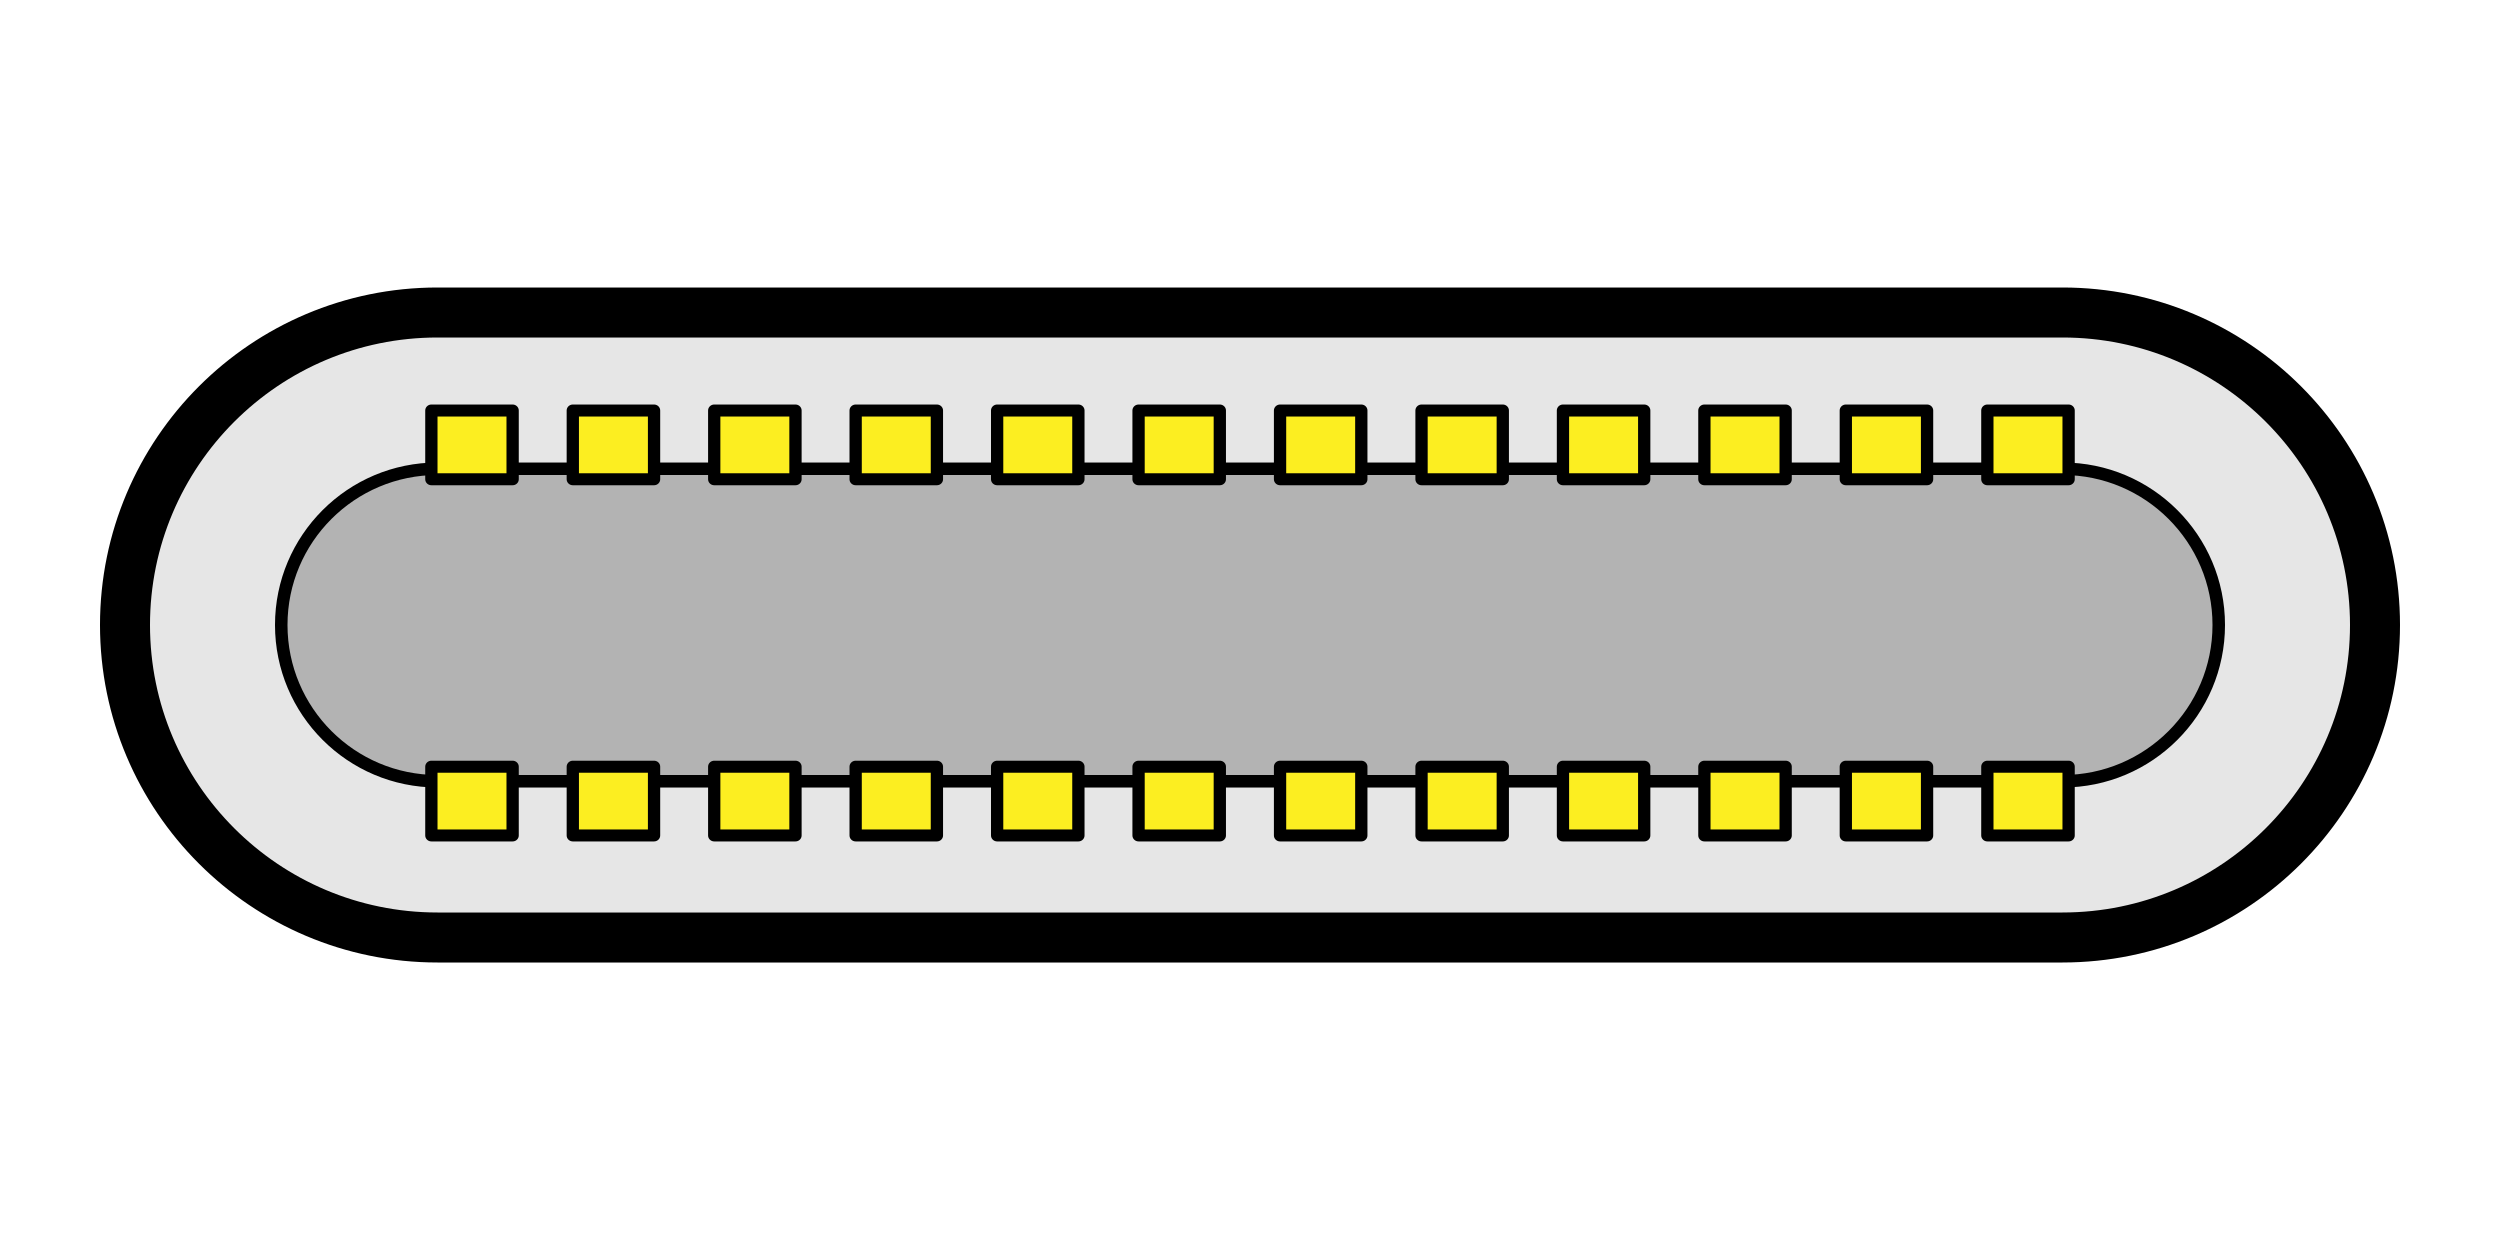
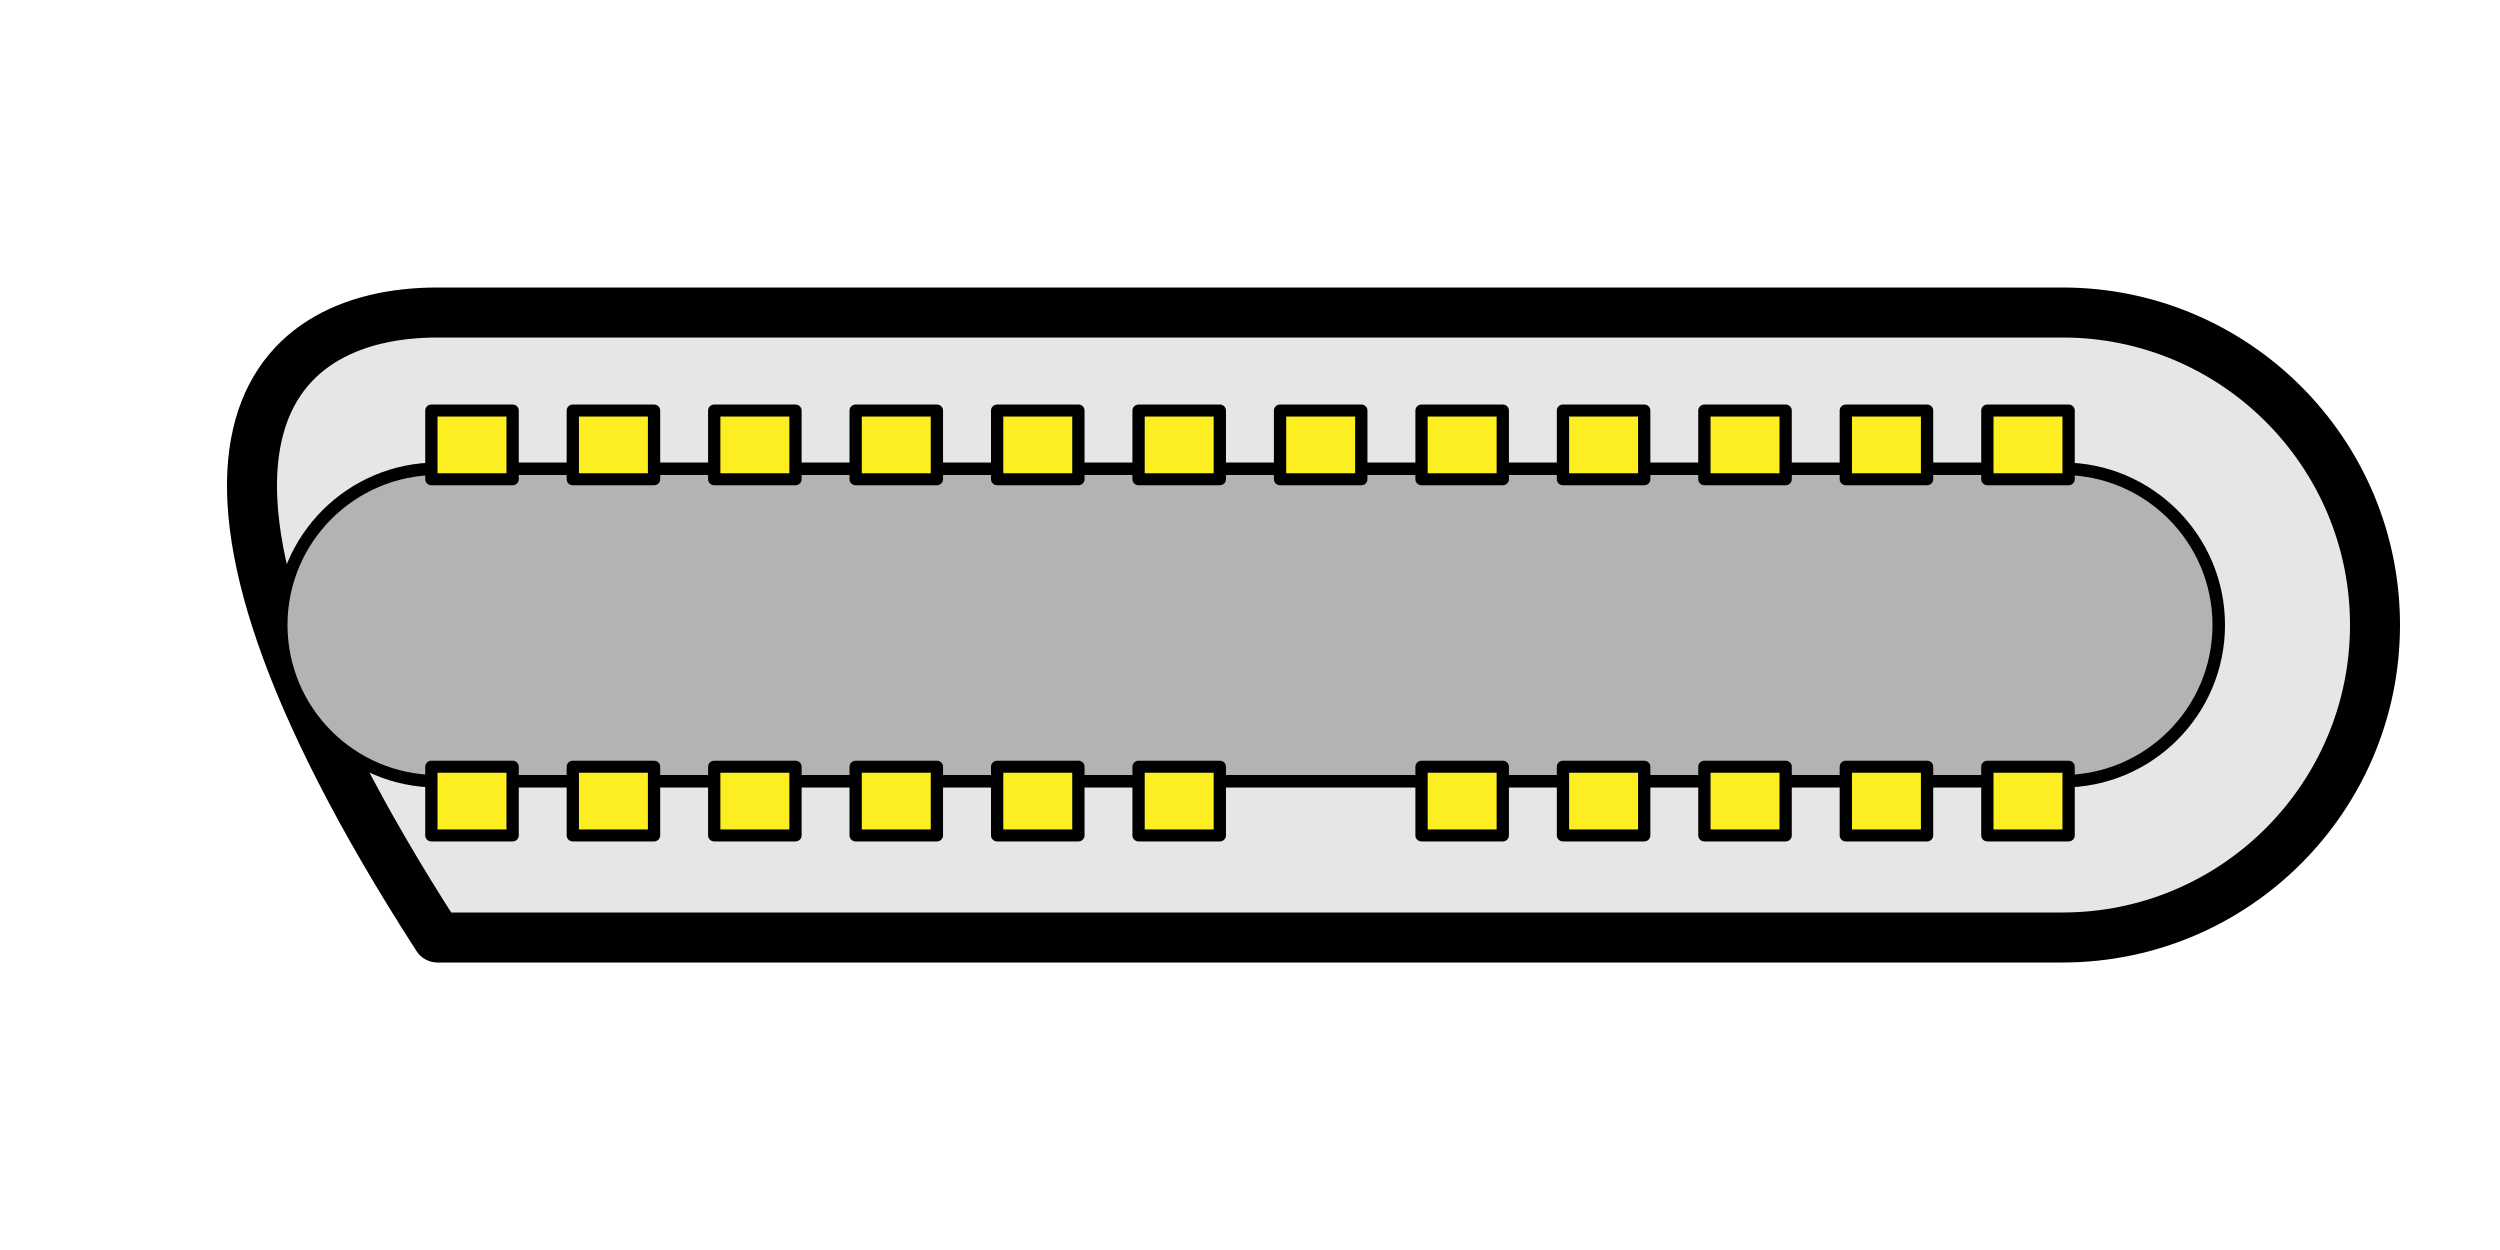
<svg xmlns="http://www.w3.org/2000/svg" width="100%" height="100%" viewBox="0 0 400 200" version="1.1" xml:space="preserve" style="fill-rule:evenodd;clip-rule:evenodd;stroke-linecap:round;stroke-linejoin:round;stroke-miterlimit:1.5;">
  <g transform="matrix(1,0,0,1,-23.003,50.005)">
-     <path d="M353.003,-0.005C380.599,-0.005 403.003,22.399 403.003,49.995C403.003,77.59 380.599,99.994 353.003,99.995L93.003,99.995C65.407,99.995 43.003,77.591 43.003,49.995C43.003,22.399 65.407,-0.005 93.003,-0.005L353.003,-0.005Z" style="fill:rgb(230,230,230);stroke:black;stroke-width:8px;" />
+     <path d="M353.003,-0.005C380.599,-0.005 403.003,22.399 403.003,49.995C403.003,77.59 380.599,99.994 353.003,99.995L93.003,99.995C43.003,22.399 65.407,-0.005 93.003,-0.005L353.003,-0.005Z" style="fill:rgb(230,230,230);stroke:black;stroke-width:8px;" />
  </g>
  <g transform="matrix(1,0,0,1,-25,2.55795e-13)">
    <path d="M355,75C368.798,75 380,86.202 380,100C380,113.798 368.798,125 355,125L95,125C81.202,125 70,113.798 70,100C70,86.202 81.202,75 95,75L355,75Z" style="fill:rgb(179,179,179);stroke:black;stroke-width:2px;" />
  </g>
  <g transform="matrix(9.366,0,0,9.366,-1496.02,-1139.59)">
    <g transform="matrix(1,0,0,0.976,0.142,11.906)">
      <rect x="193.537" y="125.886" width="1.388" height="1.203" style="fill:rgb(252,238,33);stroke:black;stroke-width:0.21px;stroke-linecap:butt;stroke-linejoin:miter;stroke-miterlimit:4;" />
    </g>
    <g transform="matrix(1,0,0,0.976,0.128,11.906)">
      <rect x="191.133" y="125.886" width="1.388" height="1.203" style="fill:rgb(252,238,33);stroke:black;stroke-width:0.21px;stroke-linecap:butt;stroke-linejoin:miter;stroke-miterlimit:4;" />
    </g>
    <g transform="matrix(1,0,0,0.976,0.115,11.906)">
      <rect x="188.73" y="125.886" width="1.388" height="1.203" style="fill:rgb(252,238,33);stroke:black;stroke-width:0.21px;stroke-linecap:butt;stroke-linejoin:miter;stroke-miterlimit:4;" />
    </g>
    <g transform="matrix(1,0,0,0.976,0.102,11.906)">
      <rect x="186.327" y="125.886" width="1.388" height="1.203" style="fill:rgb(252,238,33);stroke:black;stroke-width:0.21px;stroke-linecap:butt;stroke-linejoin:miter;stroke-miterlimit:4;" />
    </g>
    <g transform="matrix(1,0,0,0.976,0.089,11.906)">
      <rect x="183.924" y="125.886" width="1.388" height="1.203" style="fill:rgb(252,238,33);stroke:black;stroke-width:0.21px;stroke-linecap:butt;stroke-linejoin:miter;stroke-miterlimit:4;" />
    </g>
    <g transform="matrix(1,0,0,0.976,0.075,11.906)">
-       <rect x="181.521" y="125.886" width="1.388" height="1.203" style="fill:rgb(252,238,33);stroke:black;stroke-width:0.21px;stroke-linecap:butt;stroke-linejoin:miter;stroke-miterlimit:4;" />
-     </g>
+       </g>
    <g transform="matrix(1,0,0,0.976,0.062,11.906)">
      <rect x="179.117" y="125.886" width="1.388" height="1.203" style="fill:rgb(252,238,33);stroke:black;stroke-width:0.21px;stroke-linecap:butt;stroke-linejoin:miter;stroke-miterlimit:4;" />
    </g>
    <g transform="matrix(1,0,0,0.976,0.049,11.906)">
      <rect x="176.714" y="125.886" width="1.388" height="1.203" style="fill:rgb(252,238,33);stroke:black;stroke-width:0.21px;stroke-linecap:butt;stroke-linejoin:miter;stroke-miterlimit:4;" />
    </g>
    <g transform="matrix(1,0,0,0.976,0.035,11.906)">
      <rect x="174.311" y="125.886" width="1.388" height="1.203" style="fill:rgb(252,238,33);stroke:black;stroke-width:0.21px;stroke-linecap:butt;stroke-linejoin:miter;stroke-miterlimit:4;" />
    </g>
    <g transform="matrix(1,0,0,0.976,0.022,11.906)">
      <rect x="171.908" y="125.886" width="1.388" height="1.203" style="fill:rgb(252,238,33);stroke:black;stroke-width:0.21px;stroke-linecap:butt;stroke-linejoin:miter;stroke-miterlimit:4;" />
    </g>
    <g transform="matrix(1,0,0,0.976,0.009,11.906)">
      <rect x="169.505" y="125.886" width="1.388" height="1.203" style="fill:rgb(252,238,33);stroke:black;stroke-width:0.21px;stroke-linecap:butt;stroke-linejoin:miter;stroke-miterlimit:4;" />
    </g>
    <g transform="matrix(1,0,0,0.976,-0.004,11.906)">
      <rect x="167.102" y="125.886" width="1.388" height="1.203" style="fill:rgb(252,238,33);stroke:black;stroke-width:0.21px;stroke-linecap:butt;stroke-linejoin:miter;stroke-miterlimit:4;" />
    </g>
  </g>
  <g transform="matrix(9.366,0,0,9.366,-1496.02,-1108.09)">
    <g transform="matrix(1,0,0,0.976,0.142,6.443)">
      <rect x="193.537" y="121.803" width="1.388" height="1.203" style="fill:rgb(252,238,33);stroke:black;stroke-width:0.21px;stroke-linecap:butt;stroke-linejoin:miter;stroke-miterlimit:4;" />
    </g>
    <g transform="matrix(1,0,0,0.976,0.128,6.443)">
      <rect x="191.133" y="121.803" width="1.388" height="1.203" style="fill:rgb(252,238,33);stroke:black;stroke-width:0.21px;stroke-linecap:butt;stroke-linejoin:miter;stroke-miterlimit:4;" />
    </g>
    <g transform="matrix(1,0,0,0.976,0.115,6.443)">
      <rect x="188.73" y="121.803" width="1.388" height="1.203" style="fill:rgb(252,238,33);stroke:black;stroke-width:0.21px;stroke-linecap:butt;stroke-linejoin:miter;stroke-miterlimit:4;" />
    </g>
    <g transform="matrix(1,0,0,0.976,0.102,6.443)">
      <rect x="186.327" y="121.803" width="1.388" height="1.203" style="fill:rgb(252,238,33);stroke:black;stroke-width:0.21px;stroke-linecap:butt;stroke-linejoin:miter;stroke-miterlimit:4;" />
    </g>
    <g transform="matrix(1,0,0,0.976,0.089,6.443)">
      <rect x="183.924" y="121.803" width="1.388" height="1.203" style="fill:rgb(252,238,33);stroke:black;stroke-width:0.21px;stroke-linecap:butt;stroke-linejoin:miter;stroke-miterlimit:4;" />
    </g>
    <g transform="matrix(1,0,0,0.976,0.075,6.443)">
      <rect x="181.521" y="121.803" width="1.388" height="1.203" style="fill:rgb(252,238,33);stroke:black;stroke-width:0.21px;stroke-linecap:butt;stroke-linejoin:miter;stroke-miterlimit:4;" />
    </g>
    <g transform="matrix(1,0,0,0.976,0.062,6.443)">
      <rect x="179.117" y="121.803" width="1.388" height="1.203" style="fill:rgb(252,238,33);stroke:black;stroke-width:0.21px;stroke-linecap:butt;stroke-linejoin:miter;stroke-miterlimit:4;" />
    </g>
    <g transform="matrix(1,0,0,0.976,0.049,6.443)">
      <rect x="176.714" y="121.803" width="1.388" height="1.203" style="fill:rgb(252,238,33);stroke:black;stroke-width:0.21px;stroke-linecap:butt;stroke-linejoin:miter;stroke-miterlimit:4;" />
    </g>
    <g transform="matrix(1,0,0,0.976,0.035,6.443)">
      <rect x="174.311" y="121.803" width="1.388" height="1.203" style="fill:rgb(252,238,33);stroke:black;stroke-width:0.21px;stroke-linecap:butt;stroke-linejoin:miter;stroke-miterlimit:4;" />
    </g>
    <g transform="matrix(1,0,0,0.976,0.022,6.443)">
      <rect x="171.908" y="121.803" width="1.388" height="1.203" style="fill:rgb(252,238,33);stroke:black;stroke-width:0.21px;stroke-linecap:butt;stroke-linejoin:miter;stroke-miterlimit:4;" />
    </g>
    <g transform="matrix(1,0,0,0.976,0.009,6.443)">
      <rect x="169.505" y="121.803" width="1.388" height="1.203" style="fill:rgb(252,238,33);stroke:black;stroke-width:0.21px;stroke-linecap:butt;stroke-linejoin:miter;stroke-miterlimit:4;" />
    </g>
    <g transform="matrix(1,0,0,0.976,-0.004,6.443)">
      <rect x="167.102" y="121.803" width="1.388" height="1.203" style="fill:rgb(252,238,33);stroke:black;stroke-width:0.21px;stroke-linecap:butt;stroke-linejoin:miter;stroke-miterlimit:4;" />
    </g>
  </g>
</svg>